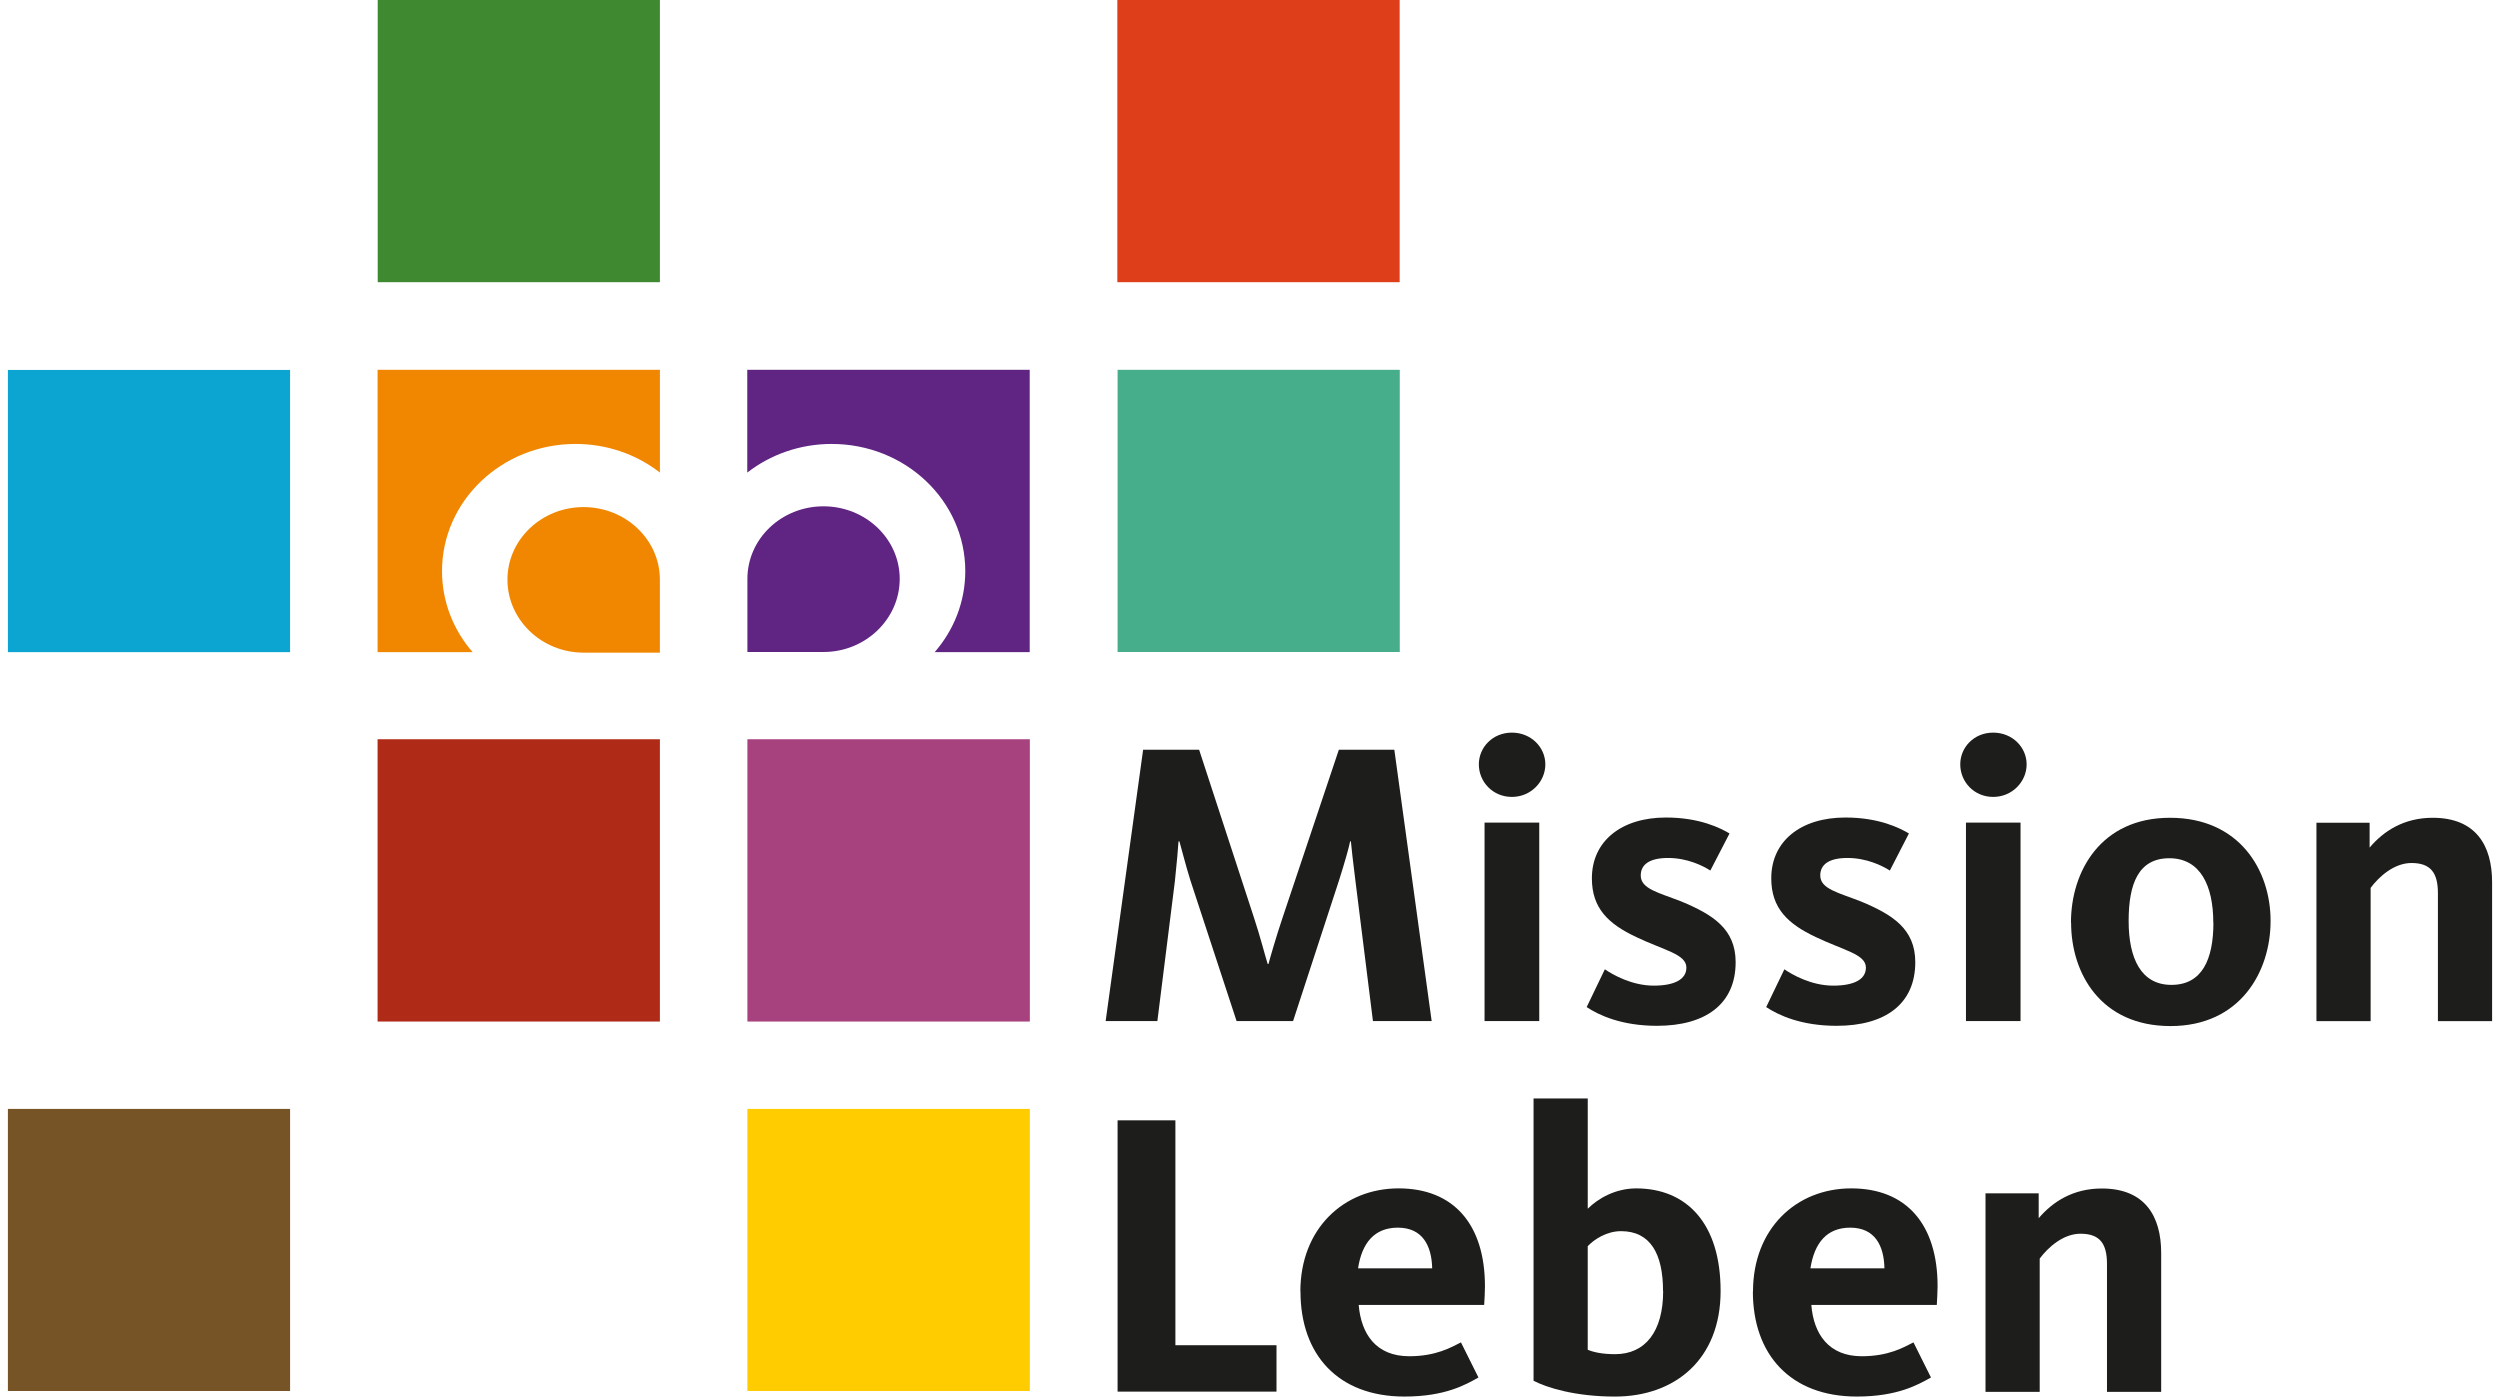
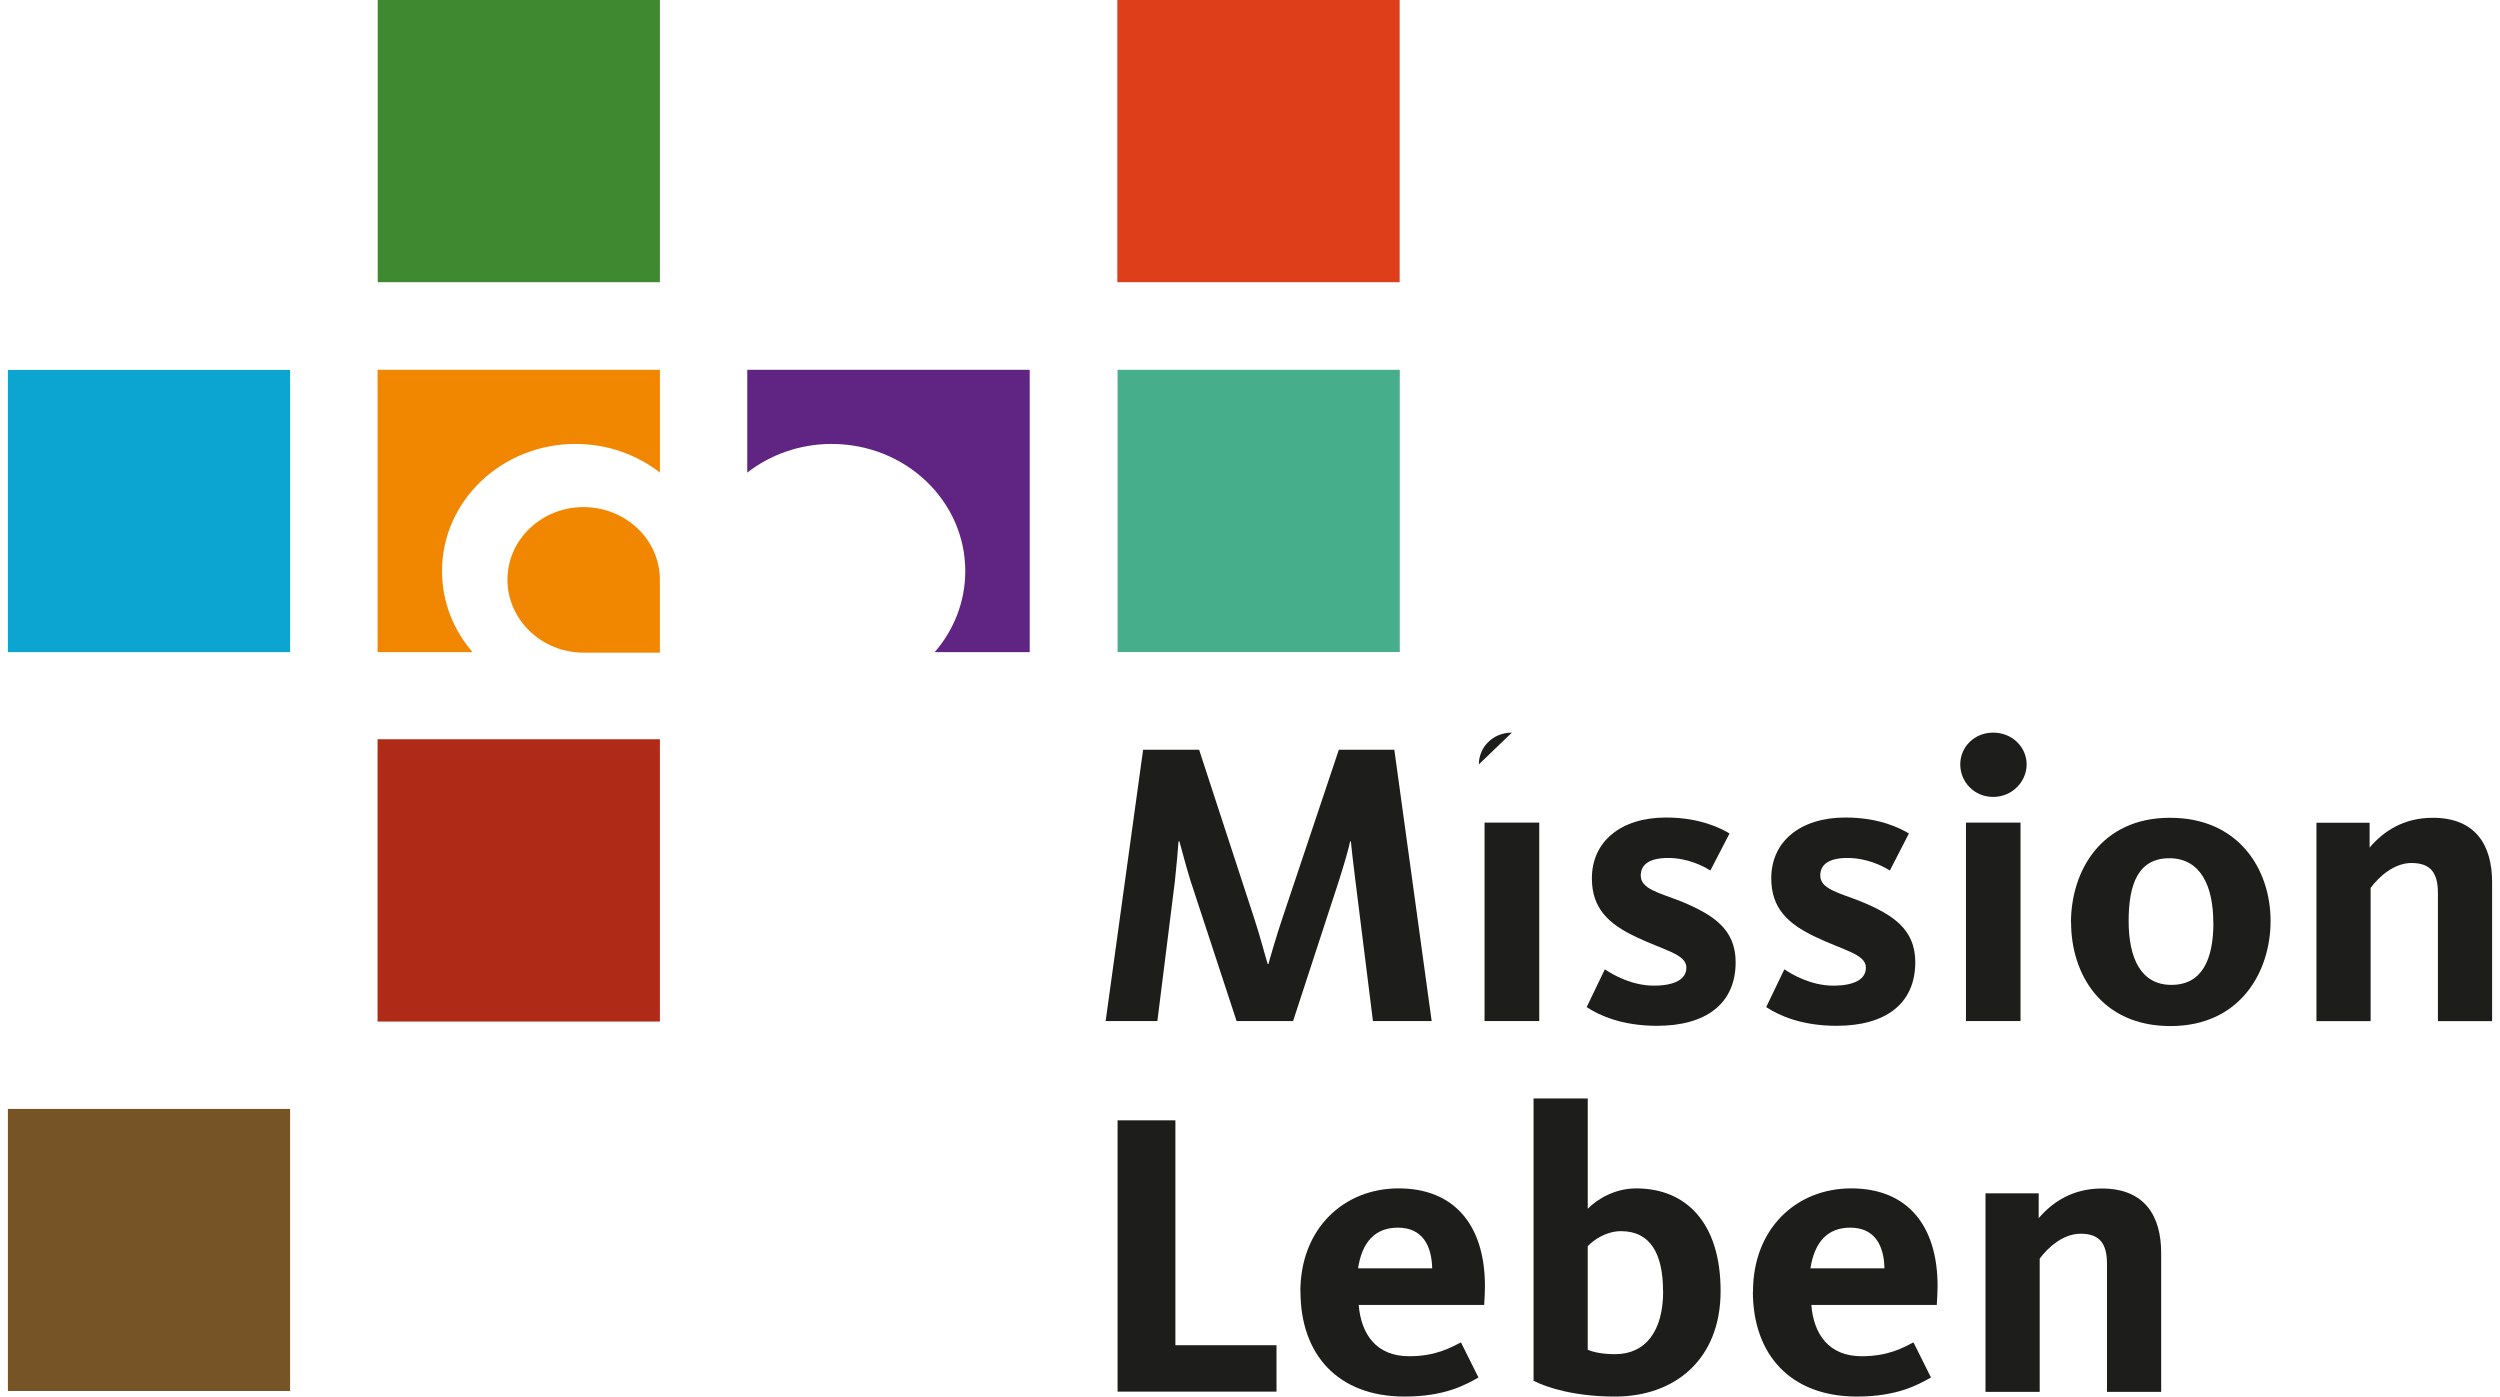
<svg xmlns="http://www.w3.org/2000/svg" id="Layer_1" width="145" height="81" version="1.1" viewBox="0 0 145 81">
  <path d="M66.316,43.485h3.233l3.173,9.713c.376,1.135.662,2.27.804,2.714h.045c.113-.421.444-1.579.827-2.714l3.255-9.713h3.218l2.165,15.735h-3.406l-1.015-8.127c-.143-1.158-.241-1.985-.263-2.293h-.045c-.068.353-.308,1.203-.639,2.248l-2.669,8.172h-3.278l-2.676-8.15c-.308-.992-.541-1.94-.639-2.27h-.053c-.023.353-.098,1.278-.211,2.316l-1.015,8.105h-3l2.173-15.735h.015Z" fill="#1d1d1b" />
-   <path d="M85.773,44.334c0-.992.804-1.842,1.917-1.842s1.94.85,1.94,1.842-.827,1.887-1.94,1.887-1.917-.88-1.917-1.887M86.104,47.71h3.173v11.51h-3.173v-11.51h0Z" fill="#1d1d1b" />
+   <path d="M85.773,44.334c0-.992.804-1.842,1.917-1.842M86.104,47.71h3.173v11.51h-3.173v-11.51h0Z" fill="#1d1d1b" />
  <path d="M92.021,58.423l1.06-2.203c.451.308,1.564.947,2.834.947,1.203,0,1.895-.361,1.895-1.045,0-.782-1.271-.992-2.91-1.774-1.609-.759-2.571-1.661-2.571-3.406,0-2.15,1.699-3.526,4.3-3.526,1.955,0,3.165.616,3.684.925l-1.113,2.15c-.444-.286-1.346-.729-2.451-.729s-1.586.398-1.586,1.015c0,.782,1.037.992,2.361,1.511,1.819.759,3.143,1.586,3.143,3.518,0,2.413-1.722,3.691-4.563,3.691-2.052,0-3.376-.616-4.082-1.09" fill="#1d1d1b" />
  <path d="M102.433,58.423l1.06-2.203c.451.308,1.556.947,2.834.947,1.21,0,1.895-.361,1.895-1.045,0-.782-1.278-.992-2.91-1.774-1.609-.759-2.579-1.661-2.579-3.406,0-2.15,1.699-3.526,4.3-3.526,1.962,0,3.165.616,3.684.925l-1.105,2.15c-.451-.286-1.353-.729-2.458-.729s-1.579.398-1.579,1.015c0,.782,1.045.992,2.368,1.511,1.819.759,3.143,1.586,3.143,3.518,0,2.413-1.722,3.691-4.563,3.691-2.06,0-3.376-.616-4.09-1.09" fill="#1d1d1b" />
  <path d="M113.695,44.334c0-.992.797-1.842,1.91-1.842s1.94.85,1.94,1.842-.827,1.887-1.94,1.887-1.91-.88-1.91-1.887M114.026,47.71h3.165v11.51h-3.165v-11.51h0Z" fill="#1d1d1b" />
  <path d="M120.116,53.506c0-2.955,1.722-6.075,5.744-6.075s5.834,3.03,5.834,5.984-1.767,6.097-5.804,6.097-5.766-3.045-5.766-5.999M128.371,53.514c0-2.15-.752-3.736-2.549-3.736s-2.361,1.489-2.361,3.639.707,3.706,2.481,3.706,2.436-1.466,2.436-3.616" fill="#1d1d1b" />
  <path d="M134.363,47.717h3.075v1.443c.819-.97,2-1.729,3.661-1.729,2.504,0,3.443,1.609,3.443,3.736v8.059h-3.143v-7.42c0-1.158-.398-1.752-1.534-1.752-1.015,0-1.895.804-2.368,1.443v7.729h-3.143v-11.51h.008Z" fill="#1d1d1b" />
  <polygon points="64.82 64.979 68.173 64.979 68.173 78.023 74.037 78.023 74.037 80.714 64.82 80.714 64.82 64.979 64.82 64.979" fill="#1d1d1b" />
  <path d="M75.421,74.91c0-3.646,2.511-5.984,5.699-5.984s5.007,2.083,5.007,5.676c0,.353-.023.707-.045,1.083h-7.278c.143,1.699,1.015,2.977,2.932,2.977,1.556,0,2.436-.519,3-.804l1.015,2.037c-.752.421-1.932,1.105-4.293,1.105-3.857,0-6.03-2.436-6.03-6.09M83.067,73.565c-.03-1.301-.549-2.361-1.992-2.361-1.346,0-2.083.872-2.308,2.361h4.3Z" fill="#1d1d1b" />
  <path d="M88.946,80.083v-16.374h3.143v6.398c.594-.594,1.601-1.18,2.812-1.18,2.887,0,4.894,1.985,4.894,5.954s-2.654,6.12-6.127,6.12c-2.316,0-3.955-.519-4.721-.917M96.456,74.88c0-2.15-.729-3.473-2.436-3.473-.85,0-1.579.496-1.932.872v6.007c.323.135.827.256,1.586.256,1.744,0,2.789-1.301,2.789-3.661" fill="#1d1d1b" />
  <path d="M101.674,74.91c0-3.646,2.504-5.984,5.699-5.984s5.007,2.083,5.007,5.676c0,.353-.03.707-.045,1.083h-7.278c.135,1.699,1.015,2.977,2.925,2.977,1.564,0,2.436-.519,3-.804l1.015,2.037c-.759.421-1.94,1.105-4.3,1.105-3.849,0-6.03-2.436-6.03-6.09M109.297,73.565c-.023-1.301-.541-2.361-1.985-2.361-1.346,0-2.075.872-2.308,2.361h4.293Z" fill="#1d1d1b" />
  <path d="M115.169,69.212h3.075v1.443c.827-.97,2.007-1.722,3.661-1.722,2.504,0,3.443,1.609,3.443,3.736v8.059h-3.143v-7.42c0-1.158-.398-1.752-1.534-1.752-1.015,0-1.895.804-2.368,1.443v7.729h-3.143v-11.51h0l.008-.008Z" fill="#1d1d1b" />
  <path d="M33.853,37.854c-2.443,0-4.421-1.91-4.421-4.233s1.977-4.21,4.413-4.21,4.428,1.88,4.428,4.21v4.233s-4.421,0-4.421,0Z" fill="#f18700" />
  <path d="M38.274,21.449h-16.374v16.374h5.511c-1.105-1.271-1.774-2.91-1.774-4.699,0-4.075,3.466-7.375,7.744-7.375,1.857,0,3.564.624,4.894,1.661v-5.962h0Z" fill="#f18700" />
-   <path d="M47.762,37.816c2.436,0,4.421-1.91,4.421-4.24s-1.985-4.21-4.421-4.21-4.413,1.88-4.413,4.21v4.24h4.413Z" fill="#602483" />
  <path d="M43.349,21.449h16.374v16.374h-5.511c1.105-1.271,1.774-2.91,1.774-4.699,0-4.075-3.466-7.375-7.751-7.375-1.857,0-3.556.624-4.894,1.661v-5.962s.008,0,.008,0Z" fill="#602483" />
  <polygon points="21.899 42.876 38.274 42.876 38.274 59.25 21.899 59.25 21.899 42.876 21.899 42.876" fill="#b02b17" />
-   <polygon points="43.349 42.876 59.731 42.876 59.731 59.25 43.349 59.25 43.349 42.876 43.349 42.876" fill="#a8427f" />
  <polygon points="64.805 0 81.18 0 81.18 16.367 64.805 16.367 64.805 0 64.805 0" fill="#de3f1a" />
  <polygon points=".458 21.457 16.825 21.457 16.825 37.824 .458 37.824 .458 21.457 .458 21.457" fill="#0ca4d1" />
  <polygon points=".458 64.317 16.825 64.317 16.825 80.677 .458 80.677 .458 64.317 .458 64.317" fill="#775426" />
  <polygon points="64.82 21.449 81.187 21.449 81.187 37.816 64.82 37.816 64.82 21.449 64.82 21.449" fill="#47ae8c" />
-   <polygon points="43.349 64.317 59.731 64.317 59.731 80.677 43.349 80.677 43.349 64.317 43.349 64.317" fill="#fc0" />
  <polygon points="21.907 0 38.274 0 38.274 16.367 21.907 16.367 21.907 0 21.907 0" fill="#3f8930" />
</svg>